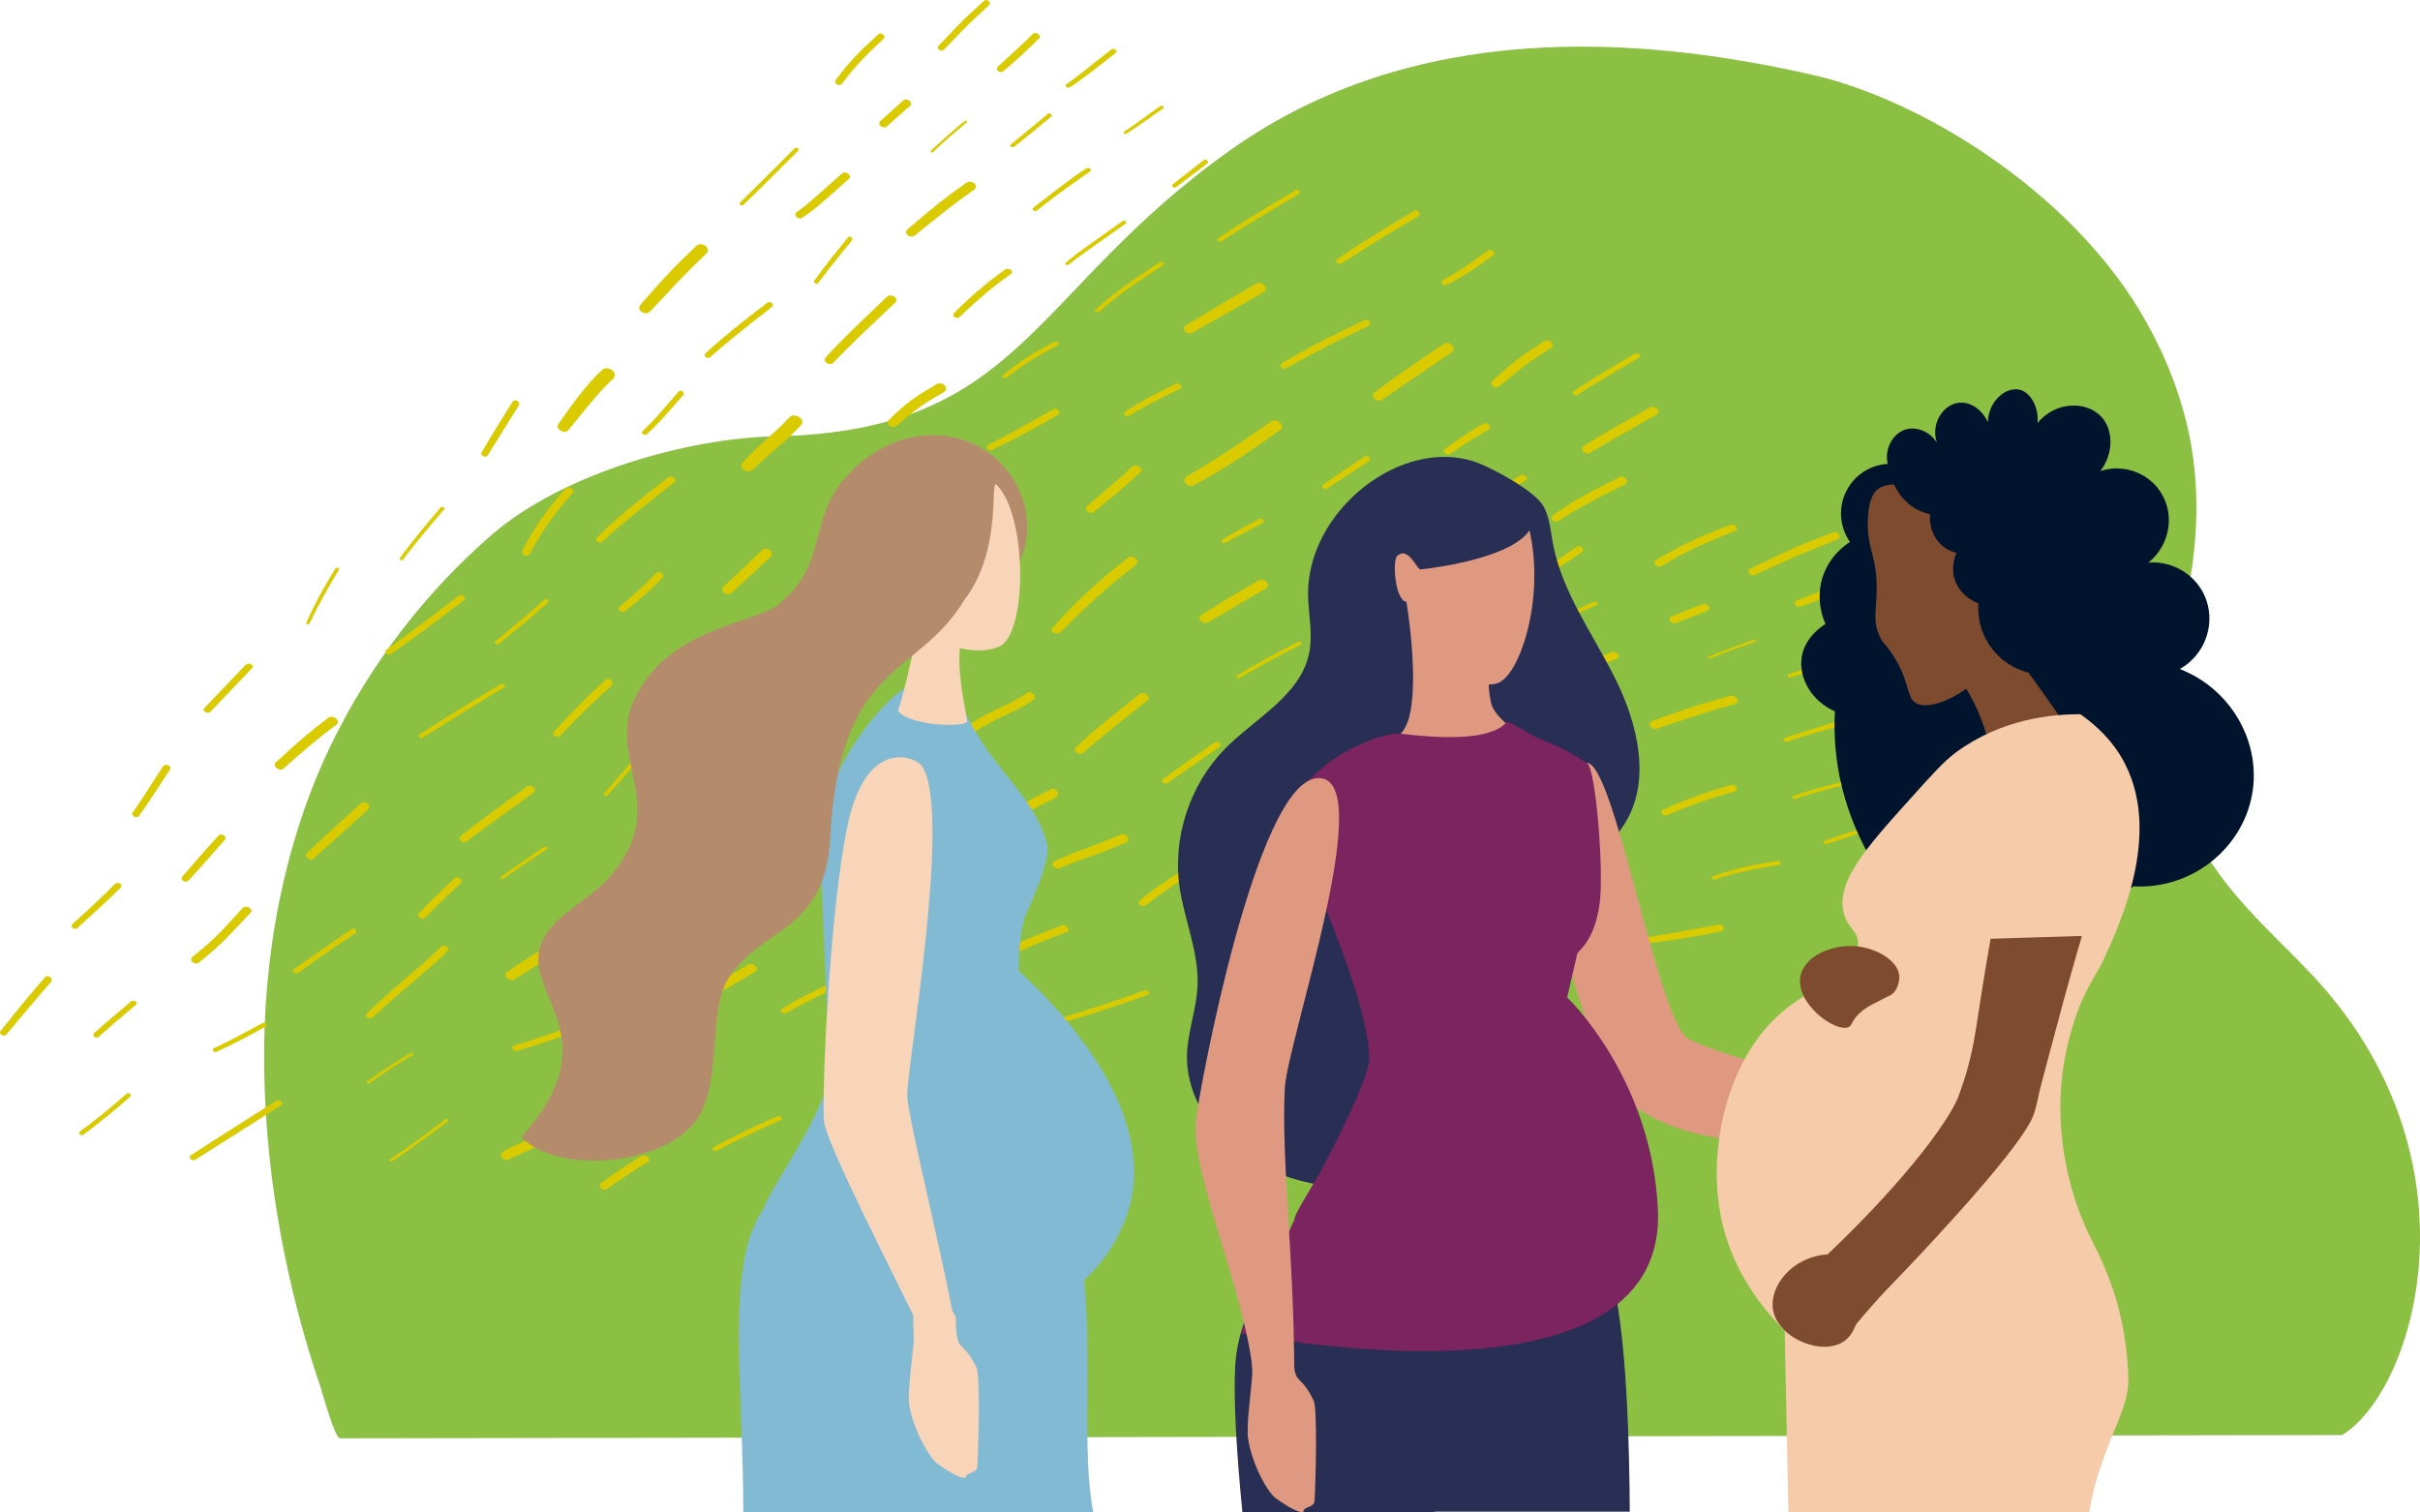
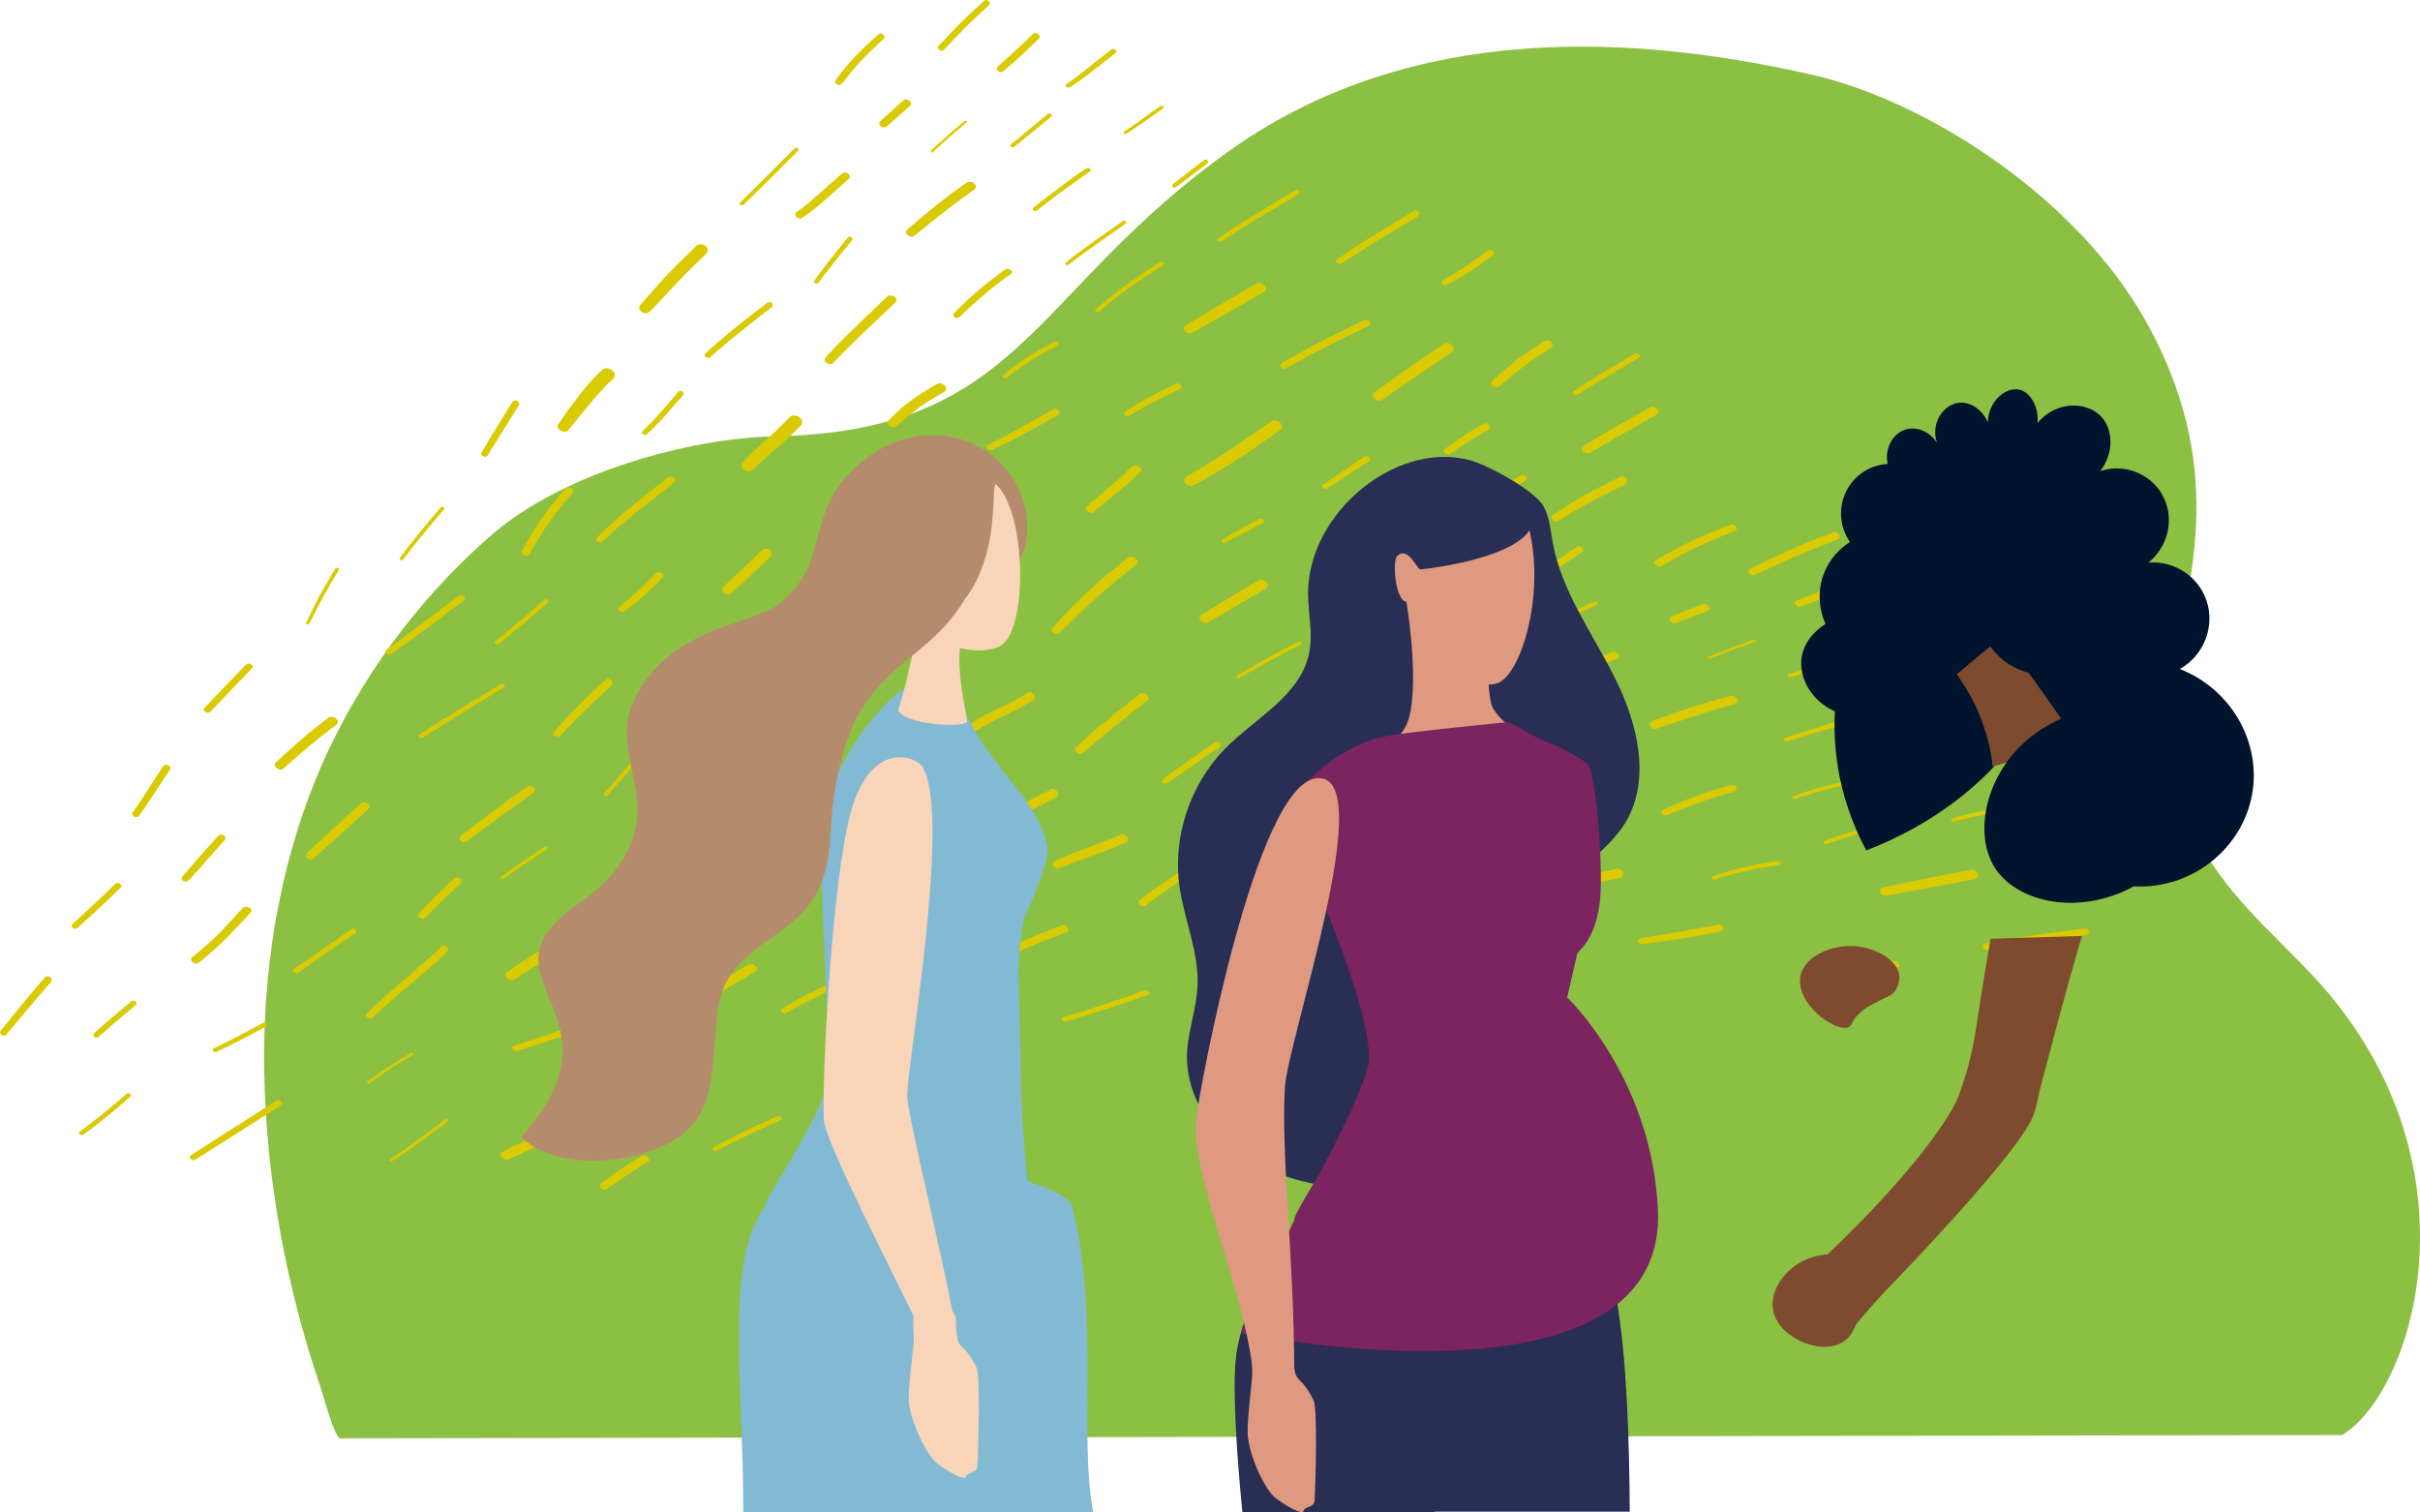
<svg xmlns="http://www.w3.org/2000/svg" width="600px" height="375px" viewBox="0 0 600 375" version="1.1">
  <title>10808G_PriorityMOM_50-50_600x375</title>
  <g id="10808G_PriorityMOM_50-50_600x375" stroke="none" stroke-width="1" fill="none" fill-rule="evenodd">
    <g fill-rule="nonzero">
      <path d="M580.687,355.807 C598.783,344.811 616.272,287.233 573.004,241.45 C562.894,230.754 551.37,221.257 543.99,206.563 C535.599,189.669 538.025,167.977 541.968,149.284 C545.001,134.789 545.708,120.095 542.271,105.5 C539.744,94.904 535.498,85.308 530.443,76.911 C512.347,47.022 476.459,24.83 449.669,18.632 C405.592,8.536 350.496,5.137 305.307,37.025 C255.063,72.612 253.749,106.9 191.981,108.199 C171.155,108.599 139.816,117.096 121.923,132.59 C106.455,145.985 91.999,163.878 81.687,185.47 C70.567,208.862 65.007,236.851 65.512,265.341 C65.512,266.84 65.411,255.844 65.512,265.341 C65.917,292.531 71.173,319.621 79.463,343.912 C80.07,345.711 83.001,356.607 84.316,356.607 L580.687,355.807 Z" id="Path" fill="#8BC043" />
      <path d="M244.752,0.039 C244.448,-0.061 244.145,0.039 243.943,0.239 C238.888,4.937 240.202,3.438 232.722,11.335 C232.216,11.835 232.722,12.335 233.227,12.535 C233.53,12.635 233.834,12.535 234.036,12.335 C239.697,6.537 237.776,8.136 245.257,1.239 C245.662,0.739 245.257,0.239 244.752,0.039 M31.949,271.039 C31.747,271.039 31.545,271.039 31.444,271.139 C26.187,275.737 22.446,278.636 19.818,280.535 C19.413,280.835 19.717,281.335 20.121,281.435 C20.323,281.435 20.525,281.435 20.627,281.335 C24.569,278.536 28.714,275.037 32.252,271.938 C32.657,271.638 32.353,271.139 31.949,271.039 M69.253,272.838 C68.949,272.738 68.747,272.838 68.444,272.938 C55.706,281.035 51.46,283.734 47.315,286.433 C46.81,286.833 47.113,287.433 47.72,287.632 C47.922,287.732 48.225,287.632 48.427,287.532 C55.201,283.234 68.343,274.937 69.556,274.137 C70.264,273.738 69.859,273.038 69.253,272.838 M110.802,277.436 C110.701,277.436 110.6,277.436 110.398,277.536 C106.051,280.835 101.603,284.234 96.649,287.433 C96.447,287.632 96.548,287.932 96.851,287.932 C96.952,287.932 97.054,287.932 97.155,287.932 C101.704,285.033 106.759,281.235 110.903,278.136 C111.308,277.736 111.106,277.436 110.802,277.436 M160.035,286.533 C159.732,286.433 159.327,286.433 159.024,286.633 C157.204,287.732 153.464,290.032 149.016,293.33 C148.308,293.83 148.814,294.73 149.622,294.93 C149.926,295.03 150.229,295.03 150.532,294.73 C155.284,291.431 158.923,289.032 160.642,288.132 C161.349,287.732 160.844,286.733 160.035,286.533 M33.263,248.147 C33.061,248.047 32.758,248.147 32.556,248.247 C26.692,253.245 26.793,253.045 23.356,256.144 C22.851,256.544 23.255,257.144 23.76,257.244 C23.963,257.344 24.266,257.244 24.367,257.144 C28.613,253.445 27.501,254.345 33.567,249.247 C34.173,248.847 33.769,248.247 33.263,248.147 M12.034,242.049 C11.73,241.949 11.326,242.049 11.124,242.349 C7.484,246.448 2.935,252.146 0.104,255.644 C-0.199,256.044 0.206,256.544 0.711,256.744 C1.014,256.844 1.318,256.744 1.52,256.544 C1.621,256.444 9.304,247.247 12.741,243.349 C13.044,242.749 12.539,242.249 12.034,242.049 M65.613,253.545 C65.411,253.545 65.31,253.545 65.108,253.645 C59.952,256.444 58.537,257.244 52.977,259.943 C52.471,260.143 52.774,260.642 53.179,260.842 C53.28,260.842 53.482,260.842 53.583,260.842 C59.345,258.143 61.266,257.044 66.018,254.445 C66.22,254.245 66.018,253.745 65.613,253.545 M149.622,275.137 C149.319,275.037 149.016,275.037 148.611,275.137 C136.783,279.835 132.841,281.435 124.854,285.433 C123.641,286.033 124.248,287.233 125.259,287.532 C125.562,287.632 125.865,287.632 126.169,287.433 C134.357,283.634 135.874,282.934 150.027,277.336 C151.442,276.836 150.734,275.437 149.622,275.137 M102.209,261.042 C102.108,261.042 102.007,261.042 101.906,261.042 C98.873,262.842 95.537,264.841 90.988,268.14 C90.786,268.34 90.887,268.54 91.19,268.639 C91.291,268.639 91.392,268.639 91.493,268.639 C95.537,265.641 99.278,263.341 102.412,261.542 C102.614,261.442 102.412,261.142 102.209,261.042 M193.295,276.736 C193.194,276.736 192.992,276.736 192.789,276.736 C187.431,279.036 180.557,282.434 176.918,284.434 C176.513,284.634 176.716,285.233 177.221,285.333 C177.423,285.333 177.625,285.333 177.828,285.233 C181.366,283.334 187.229,280.535 193.497,277.736 C194.104,277.536 193.8,276.936 193.295,276.736 M223.017,283.634 C222.814,283.634 222.612,283.634 222.511,283.634 C215.232,286.833 213.716,287.333 209.773,289.632 C209.268,289.932 209.571,290.531 210.077,290.631 C210.279,290.731 210.481,290.631 210.784,290.531 C214.828,288.332 215.738,288.032 223.32,284.833 C223.926,284.534 223.522,283.834 223.017,283.634 M144.871,253.545 C144.669,253.445 144.467,253.445 144.264,253.545 C138.603,255.544 134.66,257.044 127.483,259.243 C126.674,259.443 126.977,260.343 127.685,260.542 C127.887,260.542 128.089,260.642 128.292,260.542 C136.177,258.143 140.625,256.544 145.073,254.945 C145.882,254.645 145.478,253.745 144.871,253.545 M29.422,218.958 C29.118,218.858 28.815,218.958 28.512,219.158 C25.378,222.357 22.547,224.956 17.998,229.054 C17.493,229.554 17.897,230.154 18.402,230.254 C18.706,230.354 18.908,230.254 19.11,230.154 C25.985,223.956 28.107,221.857 29.927,220.058 C30.332,219.658 29.927,219.058 29.422,218.958 M175.502,258.343 C175.199,258.243 174.896,258.243 174.491,258.443 C166.606,263.042 166.909,262.942 161.046,266.34 C160.439,266.74 160.743,267.54 161.45,267.74 C161.754,267.84 162.057,267.84 162.36,267.64 C167.011,265.141 171.459,262.442 175.907,259.843 C176.614,259.443 176.21,258.643 175.502,258.343 M61.367,224.856 C60.963,224.756 60.458,224.756 60.154,225.156 C54.998,230.754 53.684,232.453 47.72,237.251 C47.012,237.851 47.518,238.651 48.326,238.851 C48.63,238.951 49.034,238.951 49.337,238.651 C55.302,233.852 57.02,231.653 62.176,226.255 C62.682,225.755 62.075,225.056 61.367,224.856 M87.753,230.254 C87.551,230.154 87.349,230.254 87.146,230.354 C82.395,233.652 77.643,236.951 72.892,240.25 C72.387,240.65 72.791,241.15 73.296,241.35 C73.499,241.45 73.701,241.35 73.903,241.25 C78.553,237.851 83.305,234.552 88.157,231.353 C88.663,230.953 88.258,230.454 87.753,230.254 M110.297,234.452 C109.994,234.352 109.589,234.452 109.286,234.752 C106.051,238.251 98.166,244.249 90.887,251.346 C90.482,251.746 90.887,252.346 91.493,252.446 C91.696,252.545 91.999,252.446 92.302,252.346 C100.592,244.648 107.466,239.55 111.004,235.752 C111.409,235.152 110.903,234.652 110.297,234.452 M55.1,206.962 C54.695,206.862 54.291,206.962 54.089,207.262 C51.056,210.561 48.124,213.96 45.192,217.359 C44.788,217.858 45.192,218.458 45.799,218.558 C46.102,218.658 46.507,218.558 46.81,218.258 C49.843,214.959 52.774,211.561 55.807,208.162 C56.11,207.662 55.706,207.062 55.1,206.962 M147.904,228.754 C147.6,228.654 147.196,228.654 146.893,228.854 C138.502,232.753 135.671,234.252 125.764,240.95 C124.854,241.55 125.461,242.649 126.472,242.949 C126.876,243.049 127.281,243.049 127.685,242.749 C137.895,236.252 139.412,235.252 148.409,231.053 C149.723,230.454 148.915,229.054 147.904,228.754 M186.623,239.05 C186.218,238.951 185.814,238.951 185.41,239.25 C174.087,245.848 174.289,245.648 170.549,248.247 C169.74,248.847 170.347,249.747 171.155,250.046 C171.459,250.146 171.863,250.146 172.267,249.846 C176.311,247.247 174.188,248.547 187.229,240.95 C188.139,240.45 187.533,239.35 186.623,239.05 M113.633,217.558 C113.33,217.458 113.026,217.458 112.723,217.758 C111.308,219.058 108.073,222.057 103.827,226.455 C103.321,226.955 103.827,227.555 104.433,227.755 C104.838,227.855 105.242,227.755 105.545,227.455 C108.679,224.156 112.218,220.857 114.138,219.058 C114.846,218.458 114.239,217.758 113.633,217.558 M210.481,241.849 C210.279,241.749 210.077,241.849 209.874,241.849 C199.361,246.948 198.35,247.347 193.901,250.146 C193.396,250.446 193.699,251.146 194.306,251.246 C194.508,251.346 194.811,251.246 195.014,251.146 C199.361,248.647 201.281,247.747 210.784,243.149 C211.593,242.849 211.189,242.049 210.481,241.849 M241.719,249.846 C241.517,249.747 241.315,249.747 241.011,249.846 C234.541,252.645 231.003,254.145 224.735,257.444 C224.129,257.744 224.533,258.543 225.241,258.743 C225.443,258.843 225.645,258.743 225.847,258.643 C232.722,255.244 235.249,254.245 242.022,251.246 C242.932,251.046 242.427,250.046 241.719,249.846 M41.452,189.669 C41.048,189.569 40.643,189.669 40.441,189.969 C35.588,197.466 34.881,198.665 32.859,201.464 C32.556,201.864 32.96,202.364 33.465,202.564 C33.769,202.664 34.173,202.564 34.476,202.264 C36.397,199.665 37.408,197.966 42.16,190.768 C42.463,190.269 42.058,189.769 41.452,189.669 M90.584,198.965 C90.179,198.865 89.775,198.865 89.471,199.165 C87.045,201.364 80.777,207.062 76.026,211.561 C75.521,212.06 76.127,212.86 76.835,213.06 C77.138,213.16 77.542,213.16 77.745,212.86 C84.821,206.563 84.114,207.162 91.19,200.765 C92.1,199.965 91.392,199.165 90.584,198.965 M135.368,209.861 C135.267,209.861 135.065,209.861 134.964,209.961 C131.324,212.36 127.786,214.859 124.248,217.359 C123.945,217.558 124.147,217.858 124.45,217.958 C124.551,217.958 124.753,217.958 124.854,217.858 C128.393,215.359 132.032,212.96 135.671,210.461 C135.874,210.361 135.671,209.961 135.368,209.861 M284.381,245.548 C284.279,245.548 284.077,245.548 283.875,245.548 C275.99,248.347 269.014,250.646 263.555,252.246 C263.05,252.446 263.151,253.045 263.757,253.245 C263.858,253.245 264.061,253.245 264.263,253.245 C270.227,251.646 278.517,248.847 284.583,246.648 C285.189,246.448 284.886,245.748 284.381,245.548 M198.855,220.857 C198.552,220.757 198.147,220.757 197.743,221.057 C195.216,222.557 192.992,224.256 188.038,228.354 C187.33,228.954 187.836,229.754 188.544,229.954 C188.847,230.054 189.251,230.054 189.453,229.754 C194.71,225.755 196.53,224.256 199.259,222.557 C200.27,222.157 199.765,221.157 198.855,220.857 M186.016,210.861 C185.713,210.761 185.309,210.761 184.904,211.061 C181.669,213.16 178.333,215.359 172.975,219.458 C172.267,219.958 172.773,220.757 173.481,220.957 C173.784,221.057 174.087,221.057 174.39,220.857 C180.759,216.459 182.983,214.959 186.522,212.66 C187.431,212.06 186.825,211.061 186.016,210.861 M131.628,194.867 C131.324,194.767 130.92,194.767 130.617,195.067 C121.923,201.364 118.283,204.063 114.239,207.262 C113.532,207.762 114.037,208.562 114.745,208.762 C115.048,208.862 115.352,208.862 115.655,208.662 C118.991,206.163 120.305,205.163 132.234,196.566 C133.043,195.867 132.436,195.067 131.628,194.867 M264.061,229.454 C263.858,229.354 263.555,229.354 263.252,229.454 C253.041,233.253 248.998,235.452 244.448,238.251 C243.741,238.651 244.246,239.45 244.954,239.65 C245.257,239.75 245.56,239.75 245.864,239.55 C249.503,237.451 253.244,235.252 264.364,231.153 C265.375,230.854 264.869,229.754 264.061,229.454 M169.538,202.964 C169.235,202.864 168.83,202.864 168.527,203.164 C163.068,207.062 157.508,211.461 152.756,215.959 C152.049,216.559 152.655,217.259 153.262,217.458 C153.565,217.558 153.868,217.558 154.172,217.259 C159.631,212.56 164.685,208.562 170.144,204.663 C170.852,203.964 170.347,203.164 169.538,202.964 M82.597,177.773 C82.193,177.673 81.788,177.673 81.384,177.973 C77.542,180.872 73.903,183.871 68.343,189.069 C67.736,189.669 68.444,190.568 69.253,190.768 C69.657,190.868 70.061,190.868 70.264,190.568 C74.408,186.87 78.654,183.171 83.305,179.772 C84.316,179.073 83.608,178.073 82.597,177.773 M234.743,218.058 C234.44,217.958 234.036,217.958 233.732,218.158 C225.948,221.357 220.792,223.656 208.257,230.054 C206.943,230.754 207.65,231.953 208.661,232.253 C208.964,232.353 209.268,232.353 209.672,232.153 C219.377,227.655 222.915,225.555 235.249,220.457 C236.664,219.858 235.957,218.358 234.743,218.058 M316.225,239.05 C316.023,238.951 315.821,238.951 315.517,239.05 C311.676,240.15 305.914,241.949 301.061,243.949 C300.151,244.349 300.657,245.148 301.364,245.348 C301.567,245.448 301.769,245.448 301.971,245.348 C306.52,243.549 312.08,241.849 316.427,240.55 C317.337,240.25 317.034,239.25 316.225,239.05 M61.974,164.578 C61.671,164.478 61.266,164.578 60.963,164.778 C57.526,168.377 54.089,171.975 50.651,175.574 C50.247,175.974 50.651,176.574 51.258,176.674 C51.561,176.774 51.966,176.674 52.168,176.474 C55.605,172.875 59.042,169.276 62.479,165.678 C62.985,165.278 62.581,164.778 61.974,164.578 M163.068,181.972 C162.866,181.872 162.663,181.972 162.461,182.172 C162.057,182.671 154.475,191.368 149.825,196.666 C149.622,196.966 149.825,197.266 150.128,197.366 C150.33,197.366 150.532,197.366 150.633,197.166 C151.442,196.266 154.677,192.668 163.371,182.671 C163.674,182.471 163.472,182.072 163.068,181.972 M231.508,199.265 C231.306,199.165 231.104,199.265 230.902,199.365 C226.858,202.164 221.399,205.763 216.142,209.062 C215.738,209.361 216.041,209.761 216.445,209.961 C216.648,209.961 216.85,209.961 216.951,209.861 C222.107,206.762 227.06,203.464 231.812,200.265 C232.317,199.965 232.014,199.465 231.508,199.265 M124.652,169.576 C124.45,169.476 124.248,169.576 124.046,169.676 C113.734,175.974 114.037,175.674 104.029,182.072 C103.625,182.372 103.928,182.771 104.332,182.971 C104.534,182.971 104.737,182.971 104.838,182.871 C114.442,176.774 117.778,174.874 124.854,170.476 C125.461,170.276 125.158,169.776 124.652,169.576 M182.074,183.571 C181.77,183.471 181.366,183.471 181.063,183.771 C177.322,187.17 176.918,187.57 172.672,191.468 C171.964,192.068 172.571,192.768 173.177,192.968 C173.481,193.068 173.885,193.068 174.087,192.768 C176.918,190.269 179.748,187.67 182.579,185.071 C183.388,184.571 182.781,183.771 182.074,183.571 M217.659,192.668 C217.456,192.568 217.153,192.668 216.951,192.768 C209.975,198.166 208.863,199.065 204.82,202.664 C204.415,203.064 204.719,203.564 205.123,203.664 C205.325,203.764 205.527,203.664 205.729,203.564 C209.47,200.365 210.38,199.665 217.962,193.767 C218.568,193.267 218.164,192.768 217.659,192.668 M278.719,206.862 C278.416,206.762 278.113,206.762 277.809,206.962 C268.206,210.961 269.318,210.061 261.533,213.46 C260.421,213.96 261.028,215.059 261.837,215.259 C262.14,215.359 262.342,215.359 262.645,215.259 C271.643,211.661 269.722,212.86 279.023,208.962 C280.337,208.462 279.629,207.162 278.719,206.862 M300.454,212.26 C300.252,212.16 299.949,212.16 299.646,212.36 C291.659,216.459 288.222,218.758 282.662,223.156 C281.954,223.656 282.46,224.456 283.167,224.656 C283.471,224.756 283.774,224.756 284.077,224.456 C287.616,221.757 292.064,218.358 300.758,213.96 C301.769,213.46 301.162,212.46 300.454,212.26 M326.335,217.059 C326.132,216.959 325.829,216.959 325.627,217.059 C318.045,219.458 308.946,222.357 302.173,225.456 C301.364,225.855 301.769,226.655 302.375,226.755 C302.577,226.855 302.78,226.855 302.982,226.755 C309.957,223.956 319.258,220.957 326.638,218.658 C327.649,218.358 327.244,217.259 326.335,217.059 M151.038,168.377 C150.734,168.277 150.33,168.277 150.128,168.577 C150.128,168.577 144.365,173.675 137.289,181.472 C136.885,181.872 137.289,182.471 137.895,182.671 C138.199,182.771 138.603,182.671 138.906,182.372 C145.68,175.374 145.882,175.274 151.644,169.976 C152.251,169.276 151.644,168.577 151.038,168.377 M208.358,182.771 C208.055,182.671 207.65,182.671 207.246,182.971 C198.552,188.669 195.115,190.868 187.33,196.366 C186.522,196.966 187.128,197.866 187.937,198.066 C188.24,198.166 188.645,198.166 188.948,197.866 C198.35,191.368 197.44,191.968 208.863,184.471 C209.773,183.971 209.167,183.071 208.358,182.771 M261.331,195.667 C261.028,195.567 260.725,195.567 260.421,195.767 C254.255,198.865 250.11,200.965 244.752,204.363 C243.943,204.863 244.448,205.763 245.358,206.063 C245.662,206.163 246.066,206.163 246.47,205.963 C252.536,202.364 256.883,200.265 261.736,197.766 C262.949,197.066 262.241,195.966 261.331,195.667 M83.709,140.787 C83.507,140.787 83.305,140.787 83.204,140.887 C79.665,146.585 77.745,150.383 75.925,154.382 C75.824,154.582 76.026,154.782 76.228,154.782 C76.43,154.782 76.633,154.782 76.734,154.582 C78.958,149.984 81.384,145.585 84.012,141.287 C84.215,141.087 84.012,140.887 83.709,140.787 M114.543,147.584 C114.239,147.484 113.936,147.484 113.734,147.684 C104.433,154.782 106.455,153.282 95.84,161.079 C95.234,161.479 95.739,162.179 96.245,162.279 C96.447,162.379 96.75,162.279 96.952,162.179 C105.242,156.281 106.961,154.982 114.947,148.884 C115.655,148.384 115.149,147.684 114.543,147.584 M426.62,229.254 C426.417,229.254 426.316,229.154 426.114,229.254 C419.24,230.554 414.084,231.453 406.805,232.653 C405.794,232.853 406.098,233.852 406.805,234.052 C406.906,234.052 407.109,234.052 407.21,234.052 C414.084,233.253 420.049,232.253 426.62,230.953 C427.833,230.654 427.428,229.454 426.62,229.254 M135.469,148.584 C135.267,148.584 135.065,148.584 134.964,148.684 C131.021,152.183 127.382,155.282 122.832,158.98 C122.428,159.28 122.731,159.68 123.136,159.78 C123.338,159.78 123.439,159.78 123.641,159.68 C127.887,156.281 132.032,152.783 135.874,149.384 C136.177,149.084 135.874,148.684 135.469,148.584 M180.961,160.48 C180.658,160.38 180.355,160.48 180.153,160.58 C176.21,163.678 172.267,166.777 168.426,169.876 C167.819,170.376 168.325,170.976 168.83,171.176 C169.032,171.276 169.336,171.176 169.538,171.076 C173.481,167.977 177.423,164.878 181.366,161.779 C181.972,161.379 181.568,160.68 180.961,160.48 M470.191,238.351 C470.09,238.351 469.888,238.351 469.787,238.351 C462.407,239.25 458.869,239.95 454.724,240.95 C453.814,241.15 454.117,242.049 454.724,242.249 C454.825,242.249 455.027,242.249 455.128,242.249 C458.869,241.55 462.306,240.85 470.292,239.85 C471.202,239.75 471,238.651 470.191,238.351 M364.851,208.062 C364.447,207.962 364.043,207.962 363.739,208.162 C356.764,211.461 354.54,211.661 347.564,214.859 C346.149,215.559 346.857,216.959 347.969,217.259 C348.272,217.359 348.676,217.359 349.081,217.159 C357.168,213.86 358.685,213.76 365.357,210.661 C367.075,209.961 366.064,208.362 364.851,208.062 M203.505,161.779 C203.101,161.679 202.697,161.679 202.292,161.979 C197.743,164.678 195.519,165.978 188.442,173.275 C187.836,173.875 188.442,174.774 189.352,174.974 C189.757,175.074 190.363,175.074 190.768,174.574 C197.035,168.477 198.653,167.077 204.314,163.678 C205.123,163.179 204.516,161.979 203.505,161.779 M337.657,198.665 C337.455,198.665 337.354,198.665 337.152,198.665 C329.873,202.364 328.154,203.264 324.212,204.963 C323.605,205.163 323.908,205.863 324.414,205.963 C324.515,205.963 324.717,205.963 324.818,205.963 C328.862,204.363 330.176,203.564 337.859,199.765 C338.567,199.465 338.162,198.765 337.657,198.665 M401.447,215.459 C401.245,215.359 401.043,215.359 400.74,215.459 C394.067,216.759 391.338,217.458 385.272,220.058 C384.16,220.557 384.666,221.757 385.576,221.957 C385.879,222.057 386.182,222.057 386.485,221.957 C393.562,219.258 395.786,218.858 401.447,217.758 C403.065,217.359 402.559,215.759 401.447,215.459 M255.569,171.675 C255.265,171.576 254.861,171.576 254.558,171.875 C248.492,175.974 245.965,175.274 236.159,182.571 C235.451,183.071 235.957,183.971 236.765,184.171 C237.069,184.271 237.473,184.271 237.675,184.071 C247.886,176.974 250.211,177.573 256.175,173.575 C256.984,172.875 256.378,171.975 255.569,171.675 M301.87,183.971 C301.668,183.871 301.364,183.971 301.162,184.071 C296.815,187.07 292.569,190.069 288.323,193.168 C287.818,193.567 288.222,194.167 288.728,194.267 C288.93,194.367 289.233,194.267 289.435,194.167 C293.782,191.168 298.129,188.169 302.375,185.17 C302.881,184.771 302.476,184.071 301.87,183.971 M233.328,163.978 C233.025,163.878 232.62,163.978 232.216,164.278 C228.172,168.077 226.049,169.876 221.197,174.075 C220.59,174.574 221.096,175.274 221.702,175.374 C222.006,175.474 222.309,175.374 222.511,175.274 C228.476,170.376 230.396,168.677 234.036,165.278 C234.44,164.878 233.935,164.178 233.328,163.978 M322.19,188.369 C321.785,188.269 321.381,188.269 320.977,188.469 C315.72,190.369 309.149,194.567 304.599,197.466 C303.588,198.066 304.397,199.265 305.307,199.565 C305.61,199.665 305.914,199.665 306.217,199.465 C308.845,198.166 317.742,192.868 322.594,191.068 C324.313,190.469 323.504,188.769 322.19,188.369 M163.674,141.887 C163.27,141.787 162.866,141.887 162.562,142.186 C159.53,145.385 157.002,147.584 153.666,150.383 C153.06,150.883 153.565,151.483 154.07,151.683 C154.374,151.783 154.576,151.683 154.879,151.583 C158.923,148.384 161.046,146.585 164.281,143.286 C164.786,142.686 164.281,142.086 163.674,141.887 M109.791,125.693 C109.589,125.593 109.387,125.693 109.185,125.892 C105.95,129.691 102.108,134.289 99.176,138.288 C98.974,138.488 99.176,138.788 99.48,138.888 C99.682,138.988 99.884,138.888 99.985,138.688 C102.715,134.989 105.748,131.39 110.095,126.292 C110.398,126.092 110.095,125.793 109.791,125.693 M283.673,171.875 C283.269,171.775 282.864,171.775 282.561,172.075 C272.957,179.673 270.632,181.572 266.689,185.37 C266.184,185.87 266.79,186.67 267.498,186.87 C267.801,186.97 268.206,186.97 268.509,186.67 C273.968,181.972 278.618,178.273 284.381,173.775 C285.29,173.075 284.583,172.175 283.673,171.875 M441.076,213.46 C440.975,213.46 440.874,213.46 440.773,213.46 C435.718,214.26 430.967,215.059 424.699,217.259 C424.193,217.458 424.396,217.958 424.8,218.058 C424.901,218.058 425.002,218.058 425.204,218.058 C431.27,216.059 435.516,215.359 441.076,214.46 C441.784,214.36 441.582,213.66 441.076,213.46 M517.2,230.254 C517.099,230.254 516.897,230.154 516.694,230.254 C506.383,231.553 504.462,231.653 492.23,233.952 C491.219,234.152 491.421,235.252 492.23,235.452 C492.331,235.452 492.533,235.452 492.735,235.452 C506.383,233.153 504.765,233.353 517.2,231.853 C518.312,231.753 518.11,230.554 517.2,230.254 M190.262,136.089 C189.757,135.989 189.251,135.989 188.847,136.489 C185.511,139.687 182.579,142.486 179.445,145.385 C178.535,146.185 179.344,147.085 180.153,147.285 C180.557,147.385 180.961,147.385 181.265,147.085 C184.601,144.186 188.038,140.887 191.172,137.888 C191.779,137.288 191.071,136.389 190.262,136.089 M368.491,185.17 C368.288,185.17 368.086,185.17 367.884,185.17 C359.493,187.869 354.54,189.369 347.665,192.068 C346.958,192.368 347.261,193.068 347.868,193.267 C348.07,193.267 348.171,193.267 348.373,193.267 C354.843,190.868 357.471,190.069 368.693,186.47 C369.502,186.17 369.198,185.27 368.491,185.17 M141.232,120.894 C140.827,120.794 140.423,120.794 140.221,121.094 C134.762,127.392 132.639,130.591 129.505,136.489 C129.201,137.088 129.707,137.588 130.212,137.788 C130.617,137.888 131.122,137.788 131.324,137.388 C133.346,133.69 135.874,129.091 141.838,122.394 C142.546,121.794 141.939,121.094 141.232,120.894 M489.298,215.659 C489.096,215.559 488.792,215.559 488.59,215.659 C482.019,216.859 473.729,218.558 467.158,219.958 C465.642,220.257 466.046,221.757 467.158,222.057 C467.361,222.157 467.563,222.157 467.765,222.057 C475.549,220.657 479.694,219.858 489.197,218.058 C491.219,217.658 490.511,215.959 489.298,215.659 M219.984,137.988 C219.782,137.888 219.579,137.988 219.377,138.088 C216.344,140.387 213.21,142.686 210.077,144.885 C209.571,145.285 209.975,145.785 210.481,145.885 C210.683,145.985 210.885,145.885 211.087,145.785 C216.547,141.887 217.456,141.187 220.388,138.988 C220.792,138.688 220.489,138.088 219.984,137.988 M240.809,143.486 C240.506,143.386 240.202,143.386 239.899,143.586 C233.328,148.484 224.937,154.882 221.096,158.081 C220.489,158.58 220.995,159.28 221.601,159.48 C221.905,159.58 222.208,159.48 222.41,159.38 C228.375,154.682 236.462,148.584 241.315,144.985 C242.022,144.486 241.517,143.686 240.809,143.486 M429.855,194.667 C429.652,194.567 429.349,194.567 429.147,194.667 C423.182,196.266 417.622,198.366 412.365,200.765 C411.557,201.165 411.961,201.964 412.568,202.164 C412.77,202.264 412.972,202.164 413.174,202.164 C422.374,198.266 427.53,196.966 430.057,196.266 C430.967,195.966 430.663,194.867 429.855,194.667 M404.783,186.07 C404.48,185.97 404.177,185.97 403.874,186.07 C394.573,189.969 388.608,192.268 382.543,195.267 C381.431,195.767 382.037,196.866 382.846,197.066 C383.149,197.166 383.351,197.166 383.655,196.966 C390.428,193.867 399.83,190.069 405.087,187.869 C406.3,187.47 405.693,186.27 404.783,186.07 M166.606,118.195 C166.303,118.095 165.898,118.095 165.595,118.395 C159.833,122.894 152.857,128.292 148.005,133.29 C147.499,133.79 148.005,134.389 148.51,134.489 C148.814,134.589 149.117,134.489 149.319,134.289 C154.374,129.591 161.551,123.993 167.213,119.595 C167.819,119.095 167.314,118.395 166.606,118.195 M473.224,202.564 C473.123,202.564 472.921,202.564 472.82,202.564 C464.53,204.663 460.183,205.663 452.399,208.462 C451.893,208.662 452.095,209.162 452.5,209.262 C452.601,209.262 452.702,209.262 452.904,209.262 C462.003,206.163 463.216,205.963 473.426,203.464 C473.831,203.364 473.729,202.764 473.224,202.564 M322.291,159.08 C322.19,159.08 321.987,159.08 321.785,159.18 C316.933,161.679 311.272,164.678 306.722,167.477 C306.419,167.677 306.621,168.077 306.924,168.177 C307.026,168.177 307.228,168.177 307.329,168.077 C311.575,165.578 316.023,163.179 322.392,159.88 C322.897,159.68 322.695,159.18 322.291,159.08 M356.157,166.477 C355.854,166.377 355.45,166.377 355.045,166.577 C344.228,171.076 343.015,171.975 335.332,175.674 C333.917,176.374 334.725,177.673 335.736,177.973 C336.04,178.073 336.444,178.073 336.747,177.873 C342.206,175.474 345.138,173.675 356.562,168.877 C358.179,168.277 357.37,166.777 356.157,166.477 M396.19,176.574 C395.988,176.574 395.786,176.574 395.685,176.674 C391.742,179.073 387.294,181.772 383.453,184.371 C383.048,184.671 383.351,185.071 383.756,185.17 C383.958,185.17 384.059,185.17 384.261,185.071 C386.688,183.471 390.832,180.872 396.494,177.473 C396.898,177.173 396.595,176.674 396.19,176.574 M463.115,192.168 C463.013,192.168 462.912,192.168 462.71,192.168 C450.68,195.467 448.153,196.066 444.614,197.366 C444.21,197.466 444.412,197.966 444.715,198.066 C444.817,198.066 444.918,198.066 445.019,198.066 C448.658,196.866 451.691,196.066 463.216,192.968 C463.721,192.768 463.519,192.268 463.115,192.168 M127.988,99.302 C127.685,99.202 127.281,99.302 127.078,99.602 C124.45,103.801 121.822,107.999 119.395,112.198 C119.092,112.597 119.496,112.997 120.002,113.197 C120.305,113.297 120.71,113.197 120.912,112.897 C123.54,108.699 126.169,104.5 128.696,100.402 C128.898,99.902 128.494,99.502 127.988,99.302 M280.842,138.088 C280.438,137.988 279.932,137.988 279.629,138.288 C272.451,143.986 267.498,148.284 260.927,155.681 C260.421,156.181 260.927,156.981 261.634,157.081 C262.039,157.181 262.443,157.081 262.848,156.781 C270.935,148.884 273.766,146.285 281.55,140.087 C282.561,139.387 281.853,138.388 280.842,138.088 M529.837,205.163 C529.735,205.163 529.533,205.163 529.331,205.163 C511.741,208.962 512.651,208.662 505.675,210.461 C504.967,210.661 505.271,211.561 505.877,211.761 C505.978,211.761 506.079,211.761 506.282,211.761 C528.421,206.762 512.145,210.361 529.837,206.663 C530.847,206.463 530.544,205.463 529.837,205.163 M313.192,143.786 C312.788,143.686 312.282,143.686 311.878,143.986 C304.094,148.484 301.668,150.183 297.826,152.483 C296.916,152.982 297.523,154.182 298.433,154.382 C298.837,154.482 299.241,154.482 299.646,154.182 C303.588,152.083 306.217,150.283 313.9,145.885 C314.81,145.285 314.203,144.086 313.192,143.786 M508.304,197.566 C508.202,197.566 508.101,197.566 508,197.566 C502.339,198.765 491.926,200.765 484.041,202.864 C483.536,202.964 483.738,203.564 484.142,203.664 C484.243,203.664 484.344,203.664 484.445,203.664 C492.432,201.764 497.588,200.765 508.405,198.566 C509.112,198.366 508.809,197.666 508.304,197.566 M225.342,116.796 C224.432,116.596 222.915,118.495 208.156,129.491 C207.65,129.891 208.055,130.491 208.56,130.591 C208.762,130.691 209.066,130.591 209.369,130.491 C214.424,126.792 220.894,121.894 225.746,118.095 C226.049,117.795 226.049,117.396 225.645,117.096 C225.544,116.896 225.443,116.796 225.342,116.796 M429.855,172.575 C429.551,172.475 429.248,172.475 428.844,172.575 C423.182,174.075 418.937,175.374 409.636,178.773 C408.524,179.173 409.029,180.372 409.939,180.672 C410.242,180.772 410.445,180.772 410.748,180.672 C420.049,177.573 423.284,176.474 430.057,174.574 C431.27,174.374 430.967,172.875 429.855,172.575 M250.009,121.094 C249.604,120.994 249.2,120.994 248.795,121.294 C244.448,123.893 240.708,126.492 234.946,131.091 C234.44,131.49 234.44,132.09 234.946,132.59 C235.148,132.79 235.35,132.89 235.552,132.99 C236.967,133.39 238.787,130.191 250.615,123.094 C251.525,122.494 250.918,121.394 250.009,121.094 M354.338,149.784 C354.236,149.784 354.135,149.784 354.034,149.784 C347.362,152.982 343.217,155.182 339.072,157.781 C338.769,157.981 338.971,158.28 339.275,158.38 C339.376,158.38 339.477,158.38 339.679,158.28 C344.531,155.382 349.384,152.882 354.439,150.483 C354.944,150.283 354.641,149.884 354.338,149.784 M400.436,161.679 C400.234,161.579 399.931,161.579 399.628,161.679 C387.597,166.277 387.294,166.377 384.464,167.077 C383.554,167.277 383.857,168.477 384.767,168.777 C384.969,168.777 385.07,168.877 385.272,168.777 C388.709,167.977 390.428,167.277 400.74,163.379 C401.751,163.079 401.245,161.979 400.436,161.679 M459.88,177.873 C458.97,177.573 443.3,182.671 442.491,182.971 C441.986,183.171 442.188,183.771 442.694,183.871 C442.795,183.871 442.997,183.871 443.098,183.871 C448.456,182.072 450.276,181.572 460.082,178.973 C460.486,178.773 460.486,178.073 459.88,177.873 C459.88,177.873 459.88,177.873 459.88,177.873 M168.931,96.903 C168.729,96.803 168.426,96.903 168.325,97.003 C163.371,102.701 162.259,104.101 159.327,106.9 C158.923,107.199 159.327,107.699 159.732,107.799 C159.934,107.899 160.136,107.799 160.338,107.699 C163.27,105 164.18,103.901 169.437,97.903 C169.74,97.503 169.336,97.103 168.931,96.903 M150.937,91.405 C150.431,91.205 149.723,91.305 149.319,91.705 C145.478,95.104 141.232,101.102 138.401,105.2 C137.895,105.9 138.603,106.7 139.513,107 C140.018,107.099 140.524,107.099 140.827,106.7 C142.647,104.7 148.409,97.003 152.049,93.904 C152.958,92.905 152.15,91.705 150.937,91.405 M197.44,103.101 C196.833,102.901 196.227,103.001 195.822,103.401 C190.869,108.599 189.049,109.399 184.196,114.597 C183.287,115.496 184.095,116.496 185.106,116.796 C185.612,116.896 186.218,116.896 186.623,116.496 C192.486,110.898 193.8,110.398 198.552,105.5 C199.462,104.5 198.552,103.401 197.44,103.101 M312.788,128.591 C312.586,128.492 312.384,128.591 312.181,128.691 C307.834,130.991 305.812,132.09 303.083,133.79 C302.679,133.989 302.881,134.589 303.386,134.689 C303.386,134.689 303.487,134.689 303.487,134.689 C303.689,134.689 312.99,129.691 313.192,129.591 C313.597,129.391 313.293,128.791 312.788,128.591 M395.685,149.184 C395.584,149.184 395.382,149.184 395.281,149.184 C394.371,149.584 379.106,156.281 376.275,157.481 C375.769,157.681 376.073,158.181 376.376,158.28 C376.477,158.28 376.578,158.28 376.679,158.28 C380.015,156.881 384.767,154.882 395.685,150.084 C396.291,149.884 396.089,149.284 395.685,149.184 M505.372,178.373 C504.967,178.273 504.563,178.273 504.159,178.473 C491.623,182.871 488.894,183.771 483.131,186.37 C481.615,187.07 482.424,188.569 483.637,188.969 C483.94,189.069 484.344,189.069 484.749,188.869 C494.15,185.17 500.519,183.071 505.877,181.172 C507.495,180.572 506.787,178.773 505.372,178.373 M435.213,158.58 C434.707,158.48 424.092,162.579 423.688,162.779 C423.385,162.879 423.486,163.279 423.789,163.279 C423.89,163.279 423.991,163.279 423.991,163.279 C432.989,159.58 436.729,159.08 435.213,158.58 C435.213,158.58 435.213,158.58 435.213,158.58 M281.853,115.496 C281.449,115.396 280.842,115.396 280.438,115.896 C277.607,118.695 278.315,117.895 269.621,125.393 C268.812,126.092 269.419,126.892 270.227,127.092 C270.632,127.192 270.935,127.192 271.238,126.892 C274.676,124.093 278.315,121.294 282.662,117.096 C283.37,116.596 282.763,115.696 281.853,115.496 M456.139,162.979 C456.038,162.979 455.937,162.979 455.735,162.979 C445.524,166.477 449.467,165.178 443.502,167.177 C443.098,167.377 443.199,167.877 443.603,167.977 C443.705,167.977 443.806,167.977 443.907,167.977 C452.196,165.178 447.849,166.677 456.139,163.878 C456.746,163.678 456.543,163.079 456.139,162.979 M550.763,187.869 C550.258,187.77 532.566,193.967 532.162,194.167 C531.656,194.367 531.858,194.867 532.263,194.967 C532.364,194.967 532.465,194.967 532.667,194.967 C549.752,188.869 552.583,188.469 550.763,187.869 C550.763,187.869 550.763,187.869 550.763,187.869 M534.184,181.972 C533.274,181.672 530.14,183.171 512.145,188.469 C511.437,188.669 511.64,189.569 512.347,189.769 C512.549,189.769 512.752,189.869 512.954,189.769 C519.424,187.969 527.916,185.27 534.285,183.271 C534.689,183.171 534.891,182.671 534.588,182.372 C534.487,182.172 534.386,182.072 534.184,181.972 M480.503,167.177 C480.402,167.177 480.301,167.177 480.098,167.177 C474.943,168.577 474.538,168.777 468.776,170.376 C468.371,170.476 468.473,170.976 468.877,171.076 C468.978,171.076 469.079,171.076 469.18,171.076 C473.831,169.976 475.448,169.476 480.604,168.077 C481.109,167.877 480.907,167.277 480.503,167.177 M422.879,149.784 C422.677,149.684 422.374,149.684 422.172,149.784 C419.543,150.783 417.016,151.783 414.488,152.783 C413.477,153.182 413.983,154.182 414.792,154.482 C414.994,154.582 415.297,154.582 415.499,154.482 C418.128,153.482 420.655,152.483 423.284,151.483 C424.193,151.083 423.688,149.984 422.879,149.784 M353.731,129.791 C353.327,129.691 352.922,129.691 352.417,129.991 C339.578,136.788 340.488,136.489 334.725,140.087 C333.917,140.587 334.422,141.587 335.332,141.887 C335.635,141.987 336.04,141.987 336.444,141.687 C336.444,141.687 344.734,137.088 354.439,131.89 C355.348,131.29 354.742,130.091 353.731,129.791 M233.429,95.104 C233.126,95.004 232.722,95.004 232.317,95.204 C226.858,98.403 224.634,99.902 220.388,104.101 C219.68,104.8 220.287,105.6 221.096,105.8 C221.5,105.9 221.905,105.9 222.309,105.6 C227.566,101.002 229.385,99.902 234.036,97.203 C235.148,96.603 234.44,95.404 233.429,95.104 M261.837,101.402 C261.533,101.302 261.331,101.302 261.028,101.502 C255.367,104.8 251.121,107.099 245.055,110.298 C244.347,110.698 244.752,111.398 245.358,111.598 C245.56,111.698 245.763,111.698 246.066,111.498 C251.929,108.699 256.782,106.1 262.241,102.901 C263.05,102.501 262.544,101.602 261.837,101.402 M391.742,135.489 C391.439,135.389 391.136,135.389 390.934,135.589 C383.048,140.887 381.835,141.787 378.701,143.786 C378.095,144.186 378.499,144.885 379.106,145.085 C379.308,145.185 379.611,145.085 379.914,144.985 C382.846,143.186 384.666,141.987 392.248,136.888 C392.854,136.389 392.45,135.689 391.742,135.489 M190.97,74.911 C190.666,74.811 190.363,74.911 190.161,75.111 C183.691,80.109 179.951,83.008 174.896,87.607 C174.491,88.007 174.795,88.506 175.3,88.706 C175.502,88.806 175.806,88.706 176.008,88.606 C180.86,84.408 182.781,82.808 191.374,76.111 C191.88,75.711 191.475,75.011 190.97,74.911 M492.432,156.381 C492.331,156.381 492.129,156.381 492.027,156.381 C488.691,157.481 485.355,158.48 482.019,159.58 C481.514,159.78 481.716,160.28 482.12,160.48 C482.221,160.48 482.424,160.48 482.525,160.48 C485.456,159.58 486.467,159.28 492.634,157.381 C493.139,157.181 492.937,156.581 492.432,156.381 M510.629,161.279 C510.427,161.179 510.224,161.179 509.921,161.279 C504.664,162.779 500.722,163.878 496.071,164.678 C495.06,164.878 495.364,165.878 496.071,166.078 C496.172,166.078 496.374,166.078 496.476,166.078 C501.631,165.478 505.978,164.178 510.831,162.779 C511.741,162.579 511.437,161.479 510.629,161.279 M338.971,113.097 C338.769,112.997 338.466,113.097 338.264,113.197 C333.512,116.496 332.4,117.096 328.053,120.195 C327.548,120.494 327.952,121.094 328.457,121.194 C328.66,121.294 328.862,121.194 329.064,121.094 C334.725,117.396 335.938,116.596 339.477,114.297 C339.881,113.897 339.477,113.297 338.971,113.097 M458.768,143.786 C458.565,143.686 458.262,143.686 458.06,143.786 C453.814,145.585 450.983,146.785 445.524,148.884 C444.614,149.284 445.019,150.183 445.828,150.383 C446.03,150.483 446.232,150.483 446.535,150.383 C452.095,148.384 455.937,146.785 459.172,145.385 C460.082,144.985 459.576,143.986 458.768,143.786 M316.528,104.301 C316.023,104.201 315.517,104.201 315.113,104.5 C308.239,109.399 301.971,113.597 294.086,118.195 C293.176,118.795 293.681,120.095 294.793,120.395 C295.198,120.494 295.703,120.494 296.209,120.195 C304.397,115.796 310.564,111.498 317.438,106.6 C318.449,105.9 317.64,104.6 316.528,104.301 M539.744,165.378 C539.542,165.278 539.339,165.278 539.036,165.378 C533.072,166.977 527.208,168.577 521.345,170.376 C520.94,170.476 520.738,170.976 521.041,171.276 C521.142,171.476 521.244,171.576 521.446,171.675 C522.356,171.875 525.186,170.776 539.946,166.777 C540.755,166.577 540.553,165.578 539.744,165.378 M481.817,148.984 C481.615,148.884 481.413,148.884 481.109,148.984 C470.697,152.283 467.057,153.582 460.587,155.382 C459.88,155.581 460.082,156.381 460.789,156.581 C460.992,156.581 461.194,156.581 461.396,156.581 C467.563,155.082 473.022,153.282 482.019,150.383 C482.929,150.183 482.626,149.184 481.817,148.984 M292.165,95.104 C291.963,95.004 291.76,95.104 291.457,95.204 C285.189,98.203 282.359,99.902 279.023,102.001 C278.416,102.401 278.719,103.101 279.326,103.201 C279.528,103.301 279.73,103.201 279.932,103.101 C282.965,101.302 285.796,99.602 292.569,96.403 C293.277,96.204 292.872,95.304 292.165,95.104 M377.791,117.795 C377.589,117.696 377.286,117.696 376.983,117.895 C373.141,120.195 373.141,120.195 366.57,124.293 C365.963,124.593 366.368,125.293 366.974,125.493 C367.176,125.593 367.48,125.493 367.783,125.393 C371.321,123.293 374.758,121.194 378.297,119.095 C378.903,118.695 378.398,117.995 377.791,117.795 M174.188,60.617 C173.683,60.517 173.076,60.517 172.672,60.917 C164.888,68.414 164.079,69.613 158.822,75.511 C158.013,76.411 158.721,77.311 159.631,77.61 C160.136,77.71 160.642,77.71 161.046,77.311 C164.989,73.412 166.808,70.813 175.098,62.916 C176.008,61.916 175.199,60.817 174.188,60.617 M262.039,84.708 C261.837,84.708 261.736,84.708 261.533,84.708 C257.287,86.907 253.345,89.106 248.694,93.005 C248.391,93.305 248.694,93.704 248.998,93.804 C249.2,93.804 249.402,93.804 249.503,93.704 C254.153,90.006 257.591,88.107 262.241,85.607 C262.746,85.408 262.443,84.908 262.039,84.708 M221.197,73.312 C220.792,73.212 220.287,73.212 219.984,73.512 C213.21,80.01 208.863,84.008 204.719,88.606 C204.112,89.306 204.719,90.006 205.426,90.206 C205.831,90.306 206.235,90.306 206.538,90.006 C211.29,85.008 218.164,78.61 222.006,75.011 C222.612,74.312 222.006,73.512 221.197,73.312 M429.754,130.091 C429.551,129.991 429.248,129.991 429.046,130.091 C421.767,132.89 416.915,135.089 410.546,138.888 C409.838,139.288 410.242,140.187 411.051,140.387 C411.354,140.487 411.658,140.487 412.062,140.287 C417.42,137.088 421.464,135.089 430.057,131.69 C431.068,131.39 430.562,130.391 429.754,130.091 M402.357,118.195 C402.054,118.095 401.751,118.095 401.548,118.295 C391.54,123.293 389.619,124.493 384.969,127.792 C384.261,128.292 384.767,129.091 385.474,129.291 C385.778,129.391 386.081,129.391 386.384,129.191 C392.248,125.393 396.089,123.493 402.762,120.195 C403.874,119.595 403.267,118.495 402.357,118.195 M455.229,131.99 C455.027,131.89 454.724,131.89 454.522,131.99 C445.423,135.589 447.95,134.289 434.101,140.887 C433.09,141.387 433.595,142.386 434.404,142.586 C434.606,142.686 434.909,142.686 435.213,142.486 C445.726,137.788 442.39,138.988 455.735,133.69 C456.543,133.29 456.038,132.19 455.229,131.99 M368.592,105 C368.288,104.9 367.985,104.9 367.682,105.1 C365.458,106.4 361.818,108.599 358.28,111.298 C357.674,111.798 358.078,112.497 358.786,112.597 C359.089,112.697 359.392,112.697 359.594,112.497 C362.627,110.398 365.862,108.399 369.097,106.5 C369.805,106 369.401,105.2 368.592,105 M210.784,58.717 C210.582,58.617 210.279,58.717 210.178,58.917 C207.448,62.316 204.415,66.015 201.888,69.613 C201.686,69.913 201.989,70.213 202.292,70.313 C202.494,70.413 202.798,70.313 202.899,70.113 C204.516,67.914 207.347,64.315 211.29,59.517 C211.492,59.117 211.189,58.817 210.784,58.717 M250.11,66.714 C249.806,66.614 249.402,66.614 249.099,66.914 C244.448,70.213 240.304,73.812 236.563,77.61 C236.058,78.11 236.563,78.71 237.069,78.81 C237.372,78.91 237.675,78.81 237.877,78.61 C244.55,72.212 248.593,69.413 250.514,68.014 C251.323,67.614 250.817,66.814 250.11,66.714 M410.141,100.902 C409.737,100.802 409.333,100.802 408.928,101.102 C403.469,104.201 397.909,107.199 392.652,110.598 C391.843,111.098 392.349,112.098 393.259,112.397 C393.562,112.497 393.966,112.497 394.371,112.198 C399.729,108.999 405.289,105.9 410.748,102.801 C411.658,102.301 411.051,101.202 410.141,100.902 M359.19,85.108 C358.786,85.008 358.28,85.008 357.876,85.308 C349.283,91.105 344.734,94.304 340.791,97.303 C339.881,98.003 340.589,99.002 341.499,99.302 C341.903,99.402 342.307,99.402 342.712,99.102 C344.228,98.003 354.843,90.806 359.999,87.307 C360.909,86.607 360.201,85.408 359.19,85.108 M338.971,79.31 C338.769,79.21 338.466,79.21 338.264,79.41 C329.468,83.608 327.851,84.308 317.843,90.006 C317.135,90.406 317.539,91.205 318.146,91.405 C318.348,91.505 318.651,91.505 318.854,91.305 C330.075,85.208 328.761,85.907 339.275,80.809 C340.184,80.409 339.679,79.51 338.971,79.31 M288.121,64.915 C287.919,64.915 287.717,64.915 287.514,65.015 C280.943,69.413 277.405,71.613 271.643,76.711 C271.339,77.011 271.643,77.311 271.946,77.41 C272.148,77.41 272.249,77.41 272.451,77.311 C279.225,71.613 280.337,71.113 288.424,65.715 C288.728,65.415 288.525,65.015 288.121,64.915 M209.773,42.823 C209.47,42.723 209.066,42.723 208.762,43.023 C199.866,50.92 199.664,51.12 197.44,52.62 C196.833,53.02 197.339,53.919 198.046,54.119 C198.35,54.219 198.552,54.219 198.855,54.019 C201.585,52.22 202.899,51.12 210.481,44.323 C211.087,43.823 210.481,43.023 209.773,42.823 M312.586,70.213 C312.181,70.113 311.777,70.113 311.474,70.313 C306.116,73.412 299.342,77.41 294.086,80.609 C292.974,81.309 293.681,82.409 294.591,82.609 C294.894,82.709 295.299,82.709 295.602,82.509 C301.971,78.91 305.408,77.011 313.192,72.512 C314.507,71.713 313.698,70.513 312.586,70.213 M197.541,36.626 C197.339,36.626 197.136,36.626 197.035,36.726 C196.429,37.425 185.511,48.221 183.489,50.221 C183.186,50.52 183.489,50.82 183.792,50.92 C183.994,50.92 184.095,50.92 184.298,50.82 C186.724,48.521 190.06,45.222 197.945,37.325 C198.147,37.125 197.945,36.726 197.541,36.626 M240.91,45.122 C240.506,45.023 240,45.023 239.596,45.322 C235.148,48.421 231.913,50.92 224.937,56.918 C224.23,57.518 224.836,58.418 225.645,58.617 C226.049,58.717 226.454,58.717 226.757,58.418 C233.834,52.72 236.26,50.72 241.517,47.022 C242.427,46.422 241.82,45.322 240.91,45.122 M383.958,84.408 C383.554,84.308 383.25,84.308 382.846,84.608 C377.589,88.007 376.275,88.806 370.108,94.304 C369.299,95.004 369.906,95.804 370.715,96.004 C371.018,96.104 371.422,96.104 371.726,95.804 C378.802,89.906 379.106,89.806 384.666,86.207 C385.373,85.707 384.767,84.608 383.958,84.408 M278.82,54.719 C278.618,54.719 278.517,54.719 278.315,54.819 C268.913,61.516 266.891,62.816 264.263,65.115 C263.96,65.315 264.263,65.715 264.566,65.715 C264.667,65.715 264.869,65.715 264.971,65.615 C267.7,63.416 270.126,61.816 279.124,55.419 C279.427,55.219 279.124,54.819 278.82,54.719 M405.997,87.607 C405.794,87.507 405.491,87.607 405.289,87.707 C396.393,93.005 394.472,94.104 390.125,97.003 C389.619,97.303 390.024,97.903 390.428,98.003 C390.63,98.103 390.832,98.003 391.035,97.903 C396.393,94.504 399.122,93.005 406.3,88.706 C406.906,88.406 406.603,87.807 405.997,87.607 M269.924,41.624 C269.823,41.624 269.823,41.624 269.722,41.624 C268.812,41.624 256.782,51.02 256.175,51.52 C255.872,51.82 256.074,52.22 256.479,52.32 C256.681,52.42 256.883,52.32 257.085,52.22 C261.23,48.921 262.544,47.921 270.227,42.523 C270.632,42.324 270.43,41.824 269.924,41.624 M239.697,29.928 C239.596,29.928 239.596,29.928 239.394,29.928 C238.888,29.928 231.104,37.025 230.801,37.325 C230.599,37.525 230.801,37.725 231.003,37.825 C231.104,37.825 231.205,37.825 231.306,37.725 C237.473,31.827 240.506,30.128 239.697,29.928 M224.937,24.73 C224.634,24.63 224.23,24.63 223.926,24.93 C222.006,26.629 220.186,28.329 218.265,30.028 C217.659,30.628 218.164,31.328 218.872,31.528 C219.175,31.627 219.579,31.627 219.883,31.328 C221.803,29.628 223.724,27.929 225.645,26.229 C226.252,25.73 225.645,24.93 224.937,24.73 M369.704,62.016 C369.401,61.916 369.097,62.016 368.794,62.216 C364.649,65.215 361.616,67.414 357.775,69.413 C357.067,69.813 357.471,70.513 358.078,70.713 C358.28,70.813 358.482,70.713 358.685,70.613 C363.032,68.514 366.469,66.015 370.209,63.316 C370.816,62.916 370.31,62.216 369.704,62.016 M321.785,47.022 C321.583,47.022 321.482,47.022 321.28,47.122 C316.731,49.821 308.239,54.819 301.971,59.117 C301.668,59.317 301.971,59.817 302.274,59.917 C302.375,59.917 302.577,59.917 302.679,59.917 C309.149,55.719 313.293,53.319 321.987,48.121 C322.493,47.722 322.19,47.122 321.785,47.022 M299.039,39.625 C298.837,39.525 298.635,39.625 298.433,39.724 C295.905,41.724 293.277,43.723 290.749,45.722 C290.446,46.022 290.648,46.422 291.053,46.522 C291.255,46.522 291.457,46.522 291.558,46.422 C293.782,44.723 294.591,44.123 299.342,40.524 C299.747,40.124 299.444,39.724 299.039,39.625 M260.32,28.129 C260.118,28.129 260.017,28.129 259.815,28.229 C252.132,34.626 255.063,32.127 250.615,35.826 C250.312,36.026 250.615,36.426 250.918,36.526 C251.02,36.526 251.222,36.526 251.424,36.426 C257.692,31.328 254.356,34.127 260.623,28.928 C260.927,28.629 260.623,28.229 260.32,28.129 M351.204,52.22 C351.001,52.12 350.698,52.22 350.496,52.32 C336.242,61.017 336.949,60.517 331.49,64.315 C330.985,64.615 331.49,65.315 331.996,65.415 C332.198,65.515 332.4,65.415 332.602,65.315 C350.395,54.019 337.354,62.316 351.608,53.619 C352.316,53.12 351.81,52.32 351.204,52.22 M218.568,8.336 C218.265,8.236 217.962,8.336 217.76,8.536 C213.312,12.535 210.481,15.334 207.145,19.932 C206.842,20.332 207.246,20.831 207.751,21.031 C208.055,21.131 208.459,21.031 208.762,20.732 C211.694,16.933 213.918,14.334 219.175,9.536 C219.579,9.136 219.074,8.536 218.568,8.336 M288.121,26.229 C287.919,26.229 287.818,26.229 287.616,26.329 C283.572,29.128 283.37,29.528 278.719,32.627 C278.416,32.827 278.618,33.127 278.921,33.227 C279.023,33.227 279.225,33.227 279.326,33.127 C283.066,30.728 284.279,29.728 288.323,26.929 C288.728,26.729 288.424,26.329 288.121,26.229 M256.984,8.236 C256.681,8.136 256.276,8.136 256.074,8.436 C253.244,11.235 251.222,13.034 247.38,16.533 C246.875,17.033 247.279,17.633 247.886,17.833 C248.189,17.933 248.492,17.833 248.795,17.633 C252.738,14.334 255.367,11.735 257.49,9.636 C258.197,9.136 257.591,8.436 256.984,8.236 M276.192,12.135 C275.99,12.035 275.788,12.135 275.585,12.235 C269.924,16.633 268.003,18.332 264.364,20.931 C264.061,21.131 264.263,21.631 264.667,21.731 C264.869,21.731 265.072,21.731 265.274,21.631 C268.812,19.332 271.744,16.933 276.596,13.134 C277.001,12.735 276.697,12.235 276.192,12.135" id="Shape" fill="#DACA00" />
      <g id="Group" transform="translate(129.302, 107.897)">
        <path d="M226.45,267.003 C229.685,227.618 233.021,184.034 233.021,184.034 L205.827,179.835 C189.955,201.327 177.824,213.823 176.914,231.216 C176.51,239.313 177.319,252.708 178.734,267.103 L226.45,267.103 L226.45,267.003 Z" id="Path" fill="#292E54" />
        <path d="M274.773,267.003 C274.672,248.71 273.964,228.717 271.639,215.022 C268.809,198.329 259.306,174.138 259.306,174.138 L210.073,183.034 C202.794,194.03 209.264,231.516 217.857,266.903 L274.773,266.903 L274.773,267.003 Z" id="Path" fill="#292E54" />
        <path d="M195.313,53.882 C193.19,64.578 181.969,70.076 174.387,77.773 C165.693,86.67 161.346,99.765 163.166,112.161 C164.379,120.258 167.917,128.155 167.614,136.352 C167.412,142.149 165.187,147.747 164.985,153.545 C164.783,162.142 169.231,170.439 175.701,176.037 C194.909,192.531 234.235,190.332 246.164,166.241 C254.352,149.647 247.579,127.455 258.497,112.56 C262.844,106.563 269.617,102.564 273.56,96.266 C280.131,85.67 276.795,71.676 271.235,60.48 C265.675,49.284 257.891,38.888 255.666,26.592 C255.161,23.593 254.858,20.395 253.442,17.696 C251.218,13.797 241.008,8.299 236.661,6.7 C218.262,0.202 194.707,18.695 195.01,39.688 C195.111,44.486 196.223,49.284 195.313,53.882" id="Path" fill="#292E54" />
        <path d="M218.868,38.088 C221.497,52.983 221.8,66.378 219.475,71.676 C216.442,78.573 206.333,78.973 206.232,81.972 C206.029,88.869 225.035,100.665 243.232,94.267 C257.183,89.369 258.497,81.272 253.341,77.573 C251.218,75.974 243.737,72.675 240.907,67.777 C239.289,64.978 239.491,53.482 239.896,44.186 C240.199,37.188 218.363,35.189 218.868,38.088" id="Path" fill="#DE9980" />
-         <path d="M264.158,81.272 C270.831,81.172 281.344,142.649 288.724,149.247 C291.959,152.146 329.263,163.042 335.227,161.942 C337.957,161.442 338.968,173.038 336.542,173.338 C314.402,176.237 290.342,177.436 274.874,165.641 C265.473,158.443 255.363,117.459 256.172,111.161 C256.779,104.863 257.183,81.272 264.158,81.272" id="Path" fill="#DE9980" />
        <path d="M249.904,23.593 C253.847,40.587 247.377,60.18 241.716,61.579 C232.516,63.779 219.576,52.083 220.991,40.587 C216.846,44.586 215.633,31.091 217.15,29.891 C219.98,27.492 222.002,33.39 222.912,33.29 C229.281,32.59 245.759,29.891 249.904,23.593" id="Path" fill="#DE9980" />
-         <path d="M256.981,151.346 C257.082,148.347 258.901,140.95 261.732,128.654 C262.035,127.555 265.877,125.856 267.292,116.259 C268.404,108.362 266.382,82.572 264.158,81.272 C261.732,79.773 259.306,78.273 256.88,77.174 C255.768,76.674 254.757,76.274 253.746,75.874 C249.399,74.175 244.849,70.576 244.243,71.176 C238.784,77.374 218.565,73.875 217.15,73.975 C215.33,74.075 212.803,74.675 210.073,75.774 C208.86,76.274 207.647,76.774 206.434,77.374 C199.863,80.672 193.089,86.07 191.775,91.668 C189.753,100.765 213.308,141.75 209.871,159.443 C208.152,168.24 190.663,193.43 191.674,194.53 C202.491,206.126 254.959,205.926 268.303,198.229 C271.437,196.129 256.576,159.143 256.981,151.346" id="Path" fill="#7B245F" />
-         <path d="M333.711,162.442 C337.451,161.242 342.304,157.144 345.741,156.944 C349.178,156.744 359.086,158.743 361.512,160.942 C363.23,162.442 363.129,173.938 360.602,175.037 C355.244,177.336 344.124,175.737 336.339,173.238 C333.206,172.238 331.083,163.242 333.711,162.442" id="Path" fill="#DE9980" />
+         <path d="M256.981,151.346 C257.082,148.347 258.901,140.95 261.732,128.654 C262.035,127.555 265.877,125.856 267.292,116.259 C268.404,108.362 266.382,82.572 264.158,81.272 C261.732,79.773 259.306,78.273 256.88,77.174 C255.768,76.674 254.757,76.274 253.746,75.874 C249.399,74.175 244.849,70.576 244.243,71.176 C215.33,74.075 212.803,74.675 210.073,75.774 C208.86,76.274 207.647,76.774 206.434,77.374 C199.863,80.672 193.089,86.07 191.775,91.668 C189.753,100.765 213.308,141.75 209.871,159.443 C208.152,168.24 190.663,193.43 191.674,194.53 C202.491,206.126 254.959,205.926 268.303,198.229 C271.437,196.129 256.576,159.143 256.981,151.346" id="Path" fill="#7B245F" />
        <path d="M259.306,139.45 C259.306,139.45 280.333,159.443 281.749,192.131 C283.973,244.312 178.33,222.62 178.33,222.62 L191.674,194.43 C191.674,194.43 208.961,163.941 210.174,155.045 C211.488,146.048 259.306,139.45 259.306,139.45" id="Path" fill="#7B245F" />
        <path d="M191.371,226.718 C191.472,236.714 192.685,231.616 196.425,239.413 C197.335,241.413 196.931,258.806 196.628,264.204 C196.527,265.904 194.1,265.604 193.898,266.703 C193.595,267.803 189.753,265.604 186.923,263.504 C184.901,262.005 181.059,255.008 180.149,248.81 C179.644,245.511 180.958,236.514 181.16,232.916 C181.261,231.116 180.857,227.718 181.059,226.418 C183.587,210.424 191.371,226.718 191.371,226.718" id="Path" fill="#DE9980" />
        <path d="M197.032,85.071 C182.07,86.77 168.119,161.742 167.209,169.839 C165.895,183.234 179.239,211.624 181.464,233.116 C181.666,234.915 191.573,240.913 191.573,232.216 C191.573,204.126 188.338,179.736 189.248,161.842 C189.955,149.847 213.106,83.171 197.032,85.071" id="Path" fill="#DE9980" />
        <path d="M116.561,4.9 C106.755,-2.697 91.086,-1.997 80.066,10.798 C70.968,21.294 76.023,32.09 63.689,41.987 C57.725,46.785 36.394,47.585 28.003,65.478 C21.937,78.373 33.26,88.969 26.487,102.664 C20.522,114.56 11.019,116.259 6.167,123.556 C-3.033,137.551 23.858,147.447 -2.87326169e-14,173.938 C28.711,172.938 70.361,81.072 85.627,52.883 C136.275,42.486 128.49,14.097 116.561,4.9" id="Path" fill="#B58C6B" />
        <path d="M141.734,267.003 C138.094,247.41 143.351,218.621 136.578,191.331 C134.556,183.434 75.214,170.939 60.151,191.631 C50.345,205.026 54.995,235.015 54.995,267.103 L141.734,267.103 L141.734,267.003 Z" id="Path" fill="#83BAD3" />
-         <path d="M118.078,128.355 C118.078,128.355 162.862,163.142 149.316,195.43 C135.87,227.718 90.277,224.119 90.277,224.119 L97.758,144.349 L118.078,128.355 Z" id="Path" fill="#83BAD3" />
        <path d="M97.455,61.679 C92.299,62.279 76.124,80.572 74.607,96.866 C73.192,113.16 78.044,155.145 74.506,164.641 C70.968,174.038 60.555,188.832 60.151,191.631 C58.938,200.728 123.537,201.128 126.165,196.729 C127.075,195.13 123.941,177.736 123.739,157.944 C123.537,137.251 122.425,128.555 124.649,119.858 C125.053,118.358 131.422,105.763 130.31,101.465 C127.075,89.069 116.763,83.171 110.091,68.877 C108.676,65.778 100.083,61.379 97.455,61.679" id="Path" fill="#83BAD3" />
      </g>
      <g id="Group" transform="translate(129.302, 96.51)">
        <path d="M117.774,23.684 C115.55,21.485 121.616,52.074 97.96,60.671 C96.545,67.768 94.422,76.965 93.31,79.664 C95.938,83.562 110.698,83.962 110.496,82.263 C109.99,78.664 108.069,70.967 108.676,64.169 C111.911,64.969 115.348,65.069 118.28,63.869 C125.559,60.97 125.458,31.182 117.774,23.684" id="Path" fill="#F8D4B8" />
        <path d="M75.113,182.225 C77.034,189.923 91.995,218.912 100.588,236.705 C104.127,244.102 105.138,242.203 108.069,243.303 C112.113,244.802 96.342,184.525 95.635,175.428 C95.23,169.43 106.856,105.554 99.375,93.558 C97.657,90.859 85.424,86.361 80.875,107.953 C76.225,129.545 74.203,178.727 75.113,182.225" id="Path" fill="#F8D4B8" />
        <path d="M109.788,52.274 C97.96,71.766 78.853,67.168 76.528,111.352 C75.315,134.643 59.544,133.244 51.356,145.939 C45.694,154.636 50.547,173.929 41.954,182.925 C32.957,192.322 8.896,194.621 -2.87326169e-14,185.424 C26.891,163.632 38.011,124.947 38.011,124.947 L73.091,64.369 L109.788,52.274 Z" id="Path" fill="#B58C6B" />
        <path d="M107.665,230.008 C107.766,239.904 109.08,234.806 112.821,242.603 C113.731,244.502 113.326,261.696 113.023,267.094 C112.922,268.793 110.496,268.493 110.192,269.593 C109.889,270.693 105.946,268.493 103.116,266.394 C101.094,264.895 97.151,257.997 96.14,251.9 C95.635,248.701 96.949,239.704 97.252,236.205 C97.353,234.406 96.949,231.107 97.151,229.808 C99.679,214.014 107.665,230.008 107.665,230.008" id="Path" fill="#F8D4B8" />
        <path d="M323.298,58.172 C322.591,58.671 318.345,61.27 317.435,66.169 C316.525,71.467 319.76,77.264 325.623,79.863 C325.421,84.162 325.522,89.86 326.837,96.257 C328.454,104.054 331.184,110.152 333.408,114.351 C367.679,101.056 385.471,72.166 380.113,50.574 C375.665,32.581 354.334,18.586 339.473,18.486 C334.722,18.486 330.375,21.185 328.353,25.484 C326.432,29.482 326.837,34.18 329.364,37.879 C328.353,38.479 324.208,41.278 322.49,46.876 C320.872,52.474 322.793,57.072 323.298,58.172" id="Path" fill="#00142E" />
        <path d="M355.851,70.667 C357.67,73.266 359.995,76.865 361.815,81.563 C363.635,86.261 364.444,90.36 364.747,93.558 C367.881,92.659 371.217,91.559 374.654,90.16 C383.045,86.861 389.919,82.862 395.58,79.064 C391.941,78.164 385.875,76.065 379.81,71.467 C374.351,67.368 370.914,62.77 368.993,59.771 C364.545,63.37 360.198,66.968 355.851,70.667" id="Path" fill="#7E4B2F" />
-         <path d="M335.834,25.184 C334.216,26.883 333.913,30.082 333.812,31.881 C333.509,39.179 335.531,40.278 335.935,47.176 C336.339,54.173 334.52,57.172 337.047,61.87 C337.755,63.17 337.957,62.97 339.372,64.969 C344.326,71.966 343.214,76.265 345.64,77.764 C350.695,80.963 367.476,70.567 366.971,60.571 C366.971,60.171 366.87,60.071 366.769,59.171 C364.848,49.375 366.061,45.376 365.05,40.978 C362.725,30.382 349.482,25.584 347.965,24.984 C346.146,24.584 338.867,21.985 335.834,25.184" id="Path" fill="#7E4B2F" />
        <path d="M361.209,53.073 C361.107,54.373 360.905,59.171 364.241,63.869 C367.679,68.668 372.43,69.967 373.643,70.267 C376.373,74.066 379.102,77.864 381.731,81.663 C363.938,89.46 358.984,108.953 365.353,118.749 C370.812,127.146 385.977,130.745 399.725,123.247 C414.485,124.047 427.324,113.351 429.245,99.356 C430.963,86.761 423.482,74.166 411.149,69.367 C417.215,65.969 419.944,58.671 417.72,52.274 C415.698,46.376 409.734,42.477 403.365,42.977 C408.116,39.179 409.734,32.581 407.307,27.183 C404.679,21.285 397.805,18.186 391.436,20.286 C394.772,15.987 394.671,10.189 391.84,6.991 C388.302,2.892 380.416,2.792 375.867,8.39 C376.272,4.092 373.845,0.593 371.318,0.093 C368.184,-0.607 363.736,2.692 363.534,8.19 C362.118,4.891 358.984,2.892 356.053,3.392 C352.413,3.992 349.381,8.49 350.897,13.188 C349.077,10.389 345.842,9.19 343.113,9.989 C339.676,11.089 337.451,15.487 339.069,19.686 C339.271,20.985 340.383,26.083 344.932,29.182 C346.449,30.182 347.965,30.682 349.178,30.982 C349.178,31.581 348.875,35.48 351.807,38.379 C353.222,39.778 354.941,40.378 355.749,40.578 C355.446,41.378 354.435,43.877 355.244,46.876 C356.558,51.374 360.804,52.973 361.209,53.073" id="Path" fill="#00142E" />
-         <path d="M297.115,203.817 C299.541,218.212 307.932,228.208 313.189,233.406 C313.492,248.401 313.795,263.395 314.099,278.39 L388.706,278.39 C389.515,273.492 390.627,269.693 391.537,267.094 C394.468,258.197 397.805,252.899 398.31,247.101 C398.512,244.602 398.31,242.703 398.007,239.204 C397.703,236.505 397.097,231.607 395.378,225.709 C393.66,219.911 391.031,214.414 391.031,214.414 C390.425,213.214 389.414,211.315 388.302,208.916 C386.179,204.217 379.507,188.723 382.135,169.03 C383.146,161.533 385.168,156.035 385.977,153.736 C388.403,147.538 391.233,143.84 392.244,141.441 C396.49,132.244 406.398,110.552 397.703,93.159 C396.187,90.06 393.053,85.161 386.482,80.563 C379.507,80.563 367.072,81.663 355.749,89.96 C352.616,92.259 349.785,95.458 344.124,101.755 C333.307,113.751 325.826,122.148 327.848,129.945 C328.858,133.843 331.386,134.143 331.386,137.442 C331.487,144.24 320.872,147.838 313.593,153.536 C299.541,164.632 294.183,186.624 297.115,203.817" id="Path" fill="#F6CBA9" />
        <path d="M321.782,216.413 C323.602,223.11 325.421,229.808 327.241,236.405 C332.801,229.208 337.755,223.91 341.091,220.511 C341.091,220.511 371.116,189.523 374.755,180.226 C374.957,179.726 375.058,179.427 375.159,179.127 C375.665,177.427 375.867,176.128 375.968,175.928 C376.17,174.528 377.485,169.73 380.012,160.234 C382.843,149.538 385.673,139.541 386.886,135.543 C379.304,135.743 371.823,136.043 364.241,136.243 C362.725,144.639 361.815,151.037 361.107,155.335 C360.501,159.334 359.894,163.732 358.176,169.63 C358.176,169.63 357.266,172.629 356.154,175.628 C353.222,182.625 341.091,198.419 321.782,216.413" id="Path" fill="#7E4B2F" />
        <path d="M317.132,145.339 C315.615,152.337 325.927,159.634 329.061,158.134 C329.971,157.635 329.768,156.635 331.588,154.836 C332.801,153.636 334.014,152.936 336.441,151.737 C338.968,150.337 339.473,150.437 340.282,149.538 C341.293,148.338 341.697,146.539 341.596,145.339 C341.192,141.341 335.025,138.042 329.667,138.042 C324.916,137.942 318.244,140.341 317.132,145.339" id="Path" fill="#7E4B2F" />
        <path d="M310.257,228.008 C311.268,235.106 322.085,239.704 327.645,236.205 C331.588,233.706 331.588,227.809 331.588,227.109 C331.588,219.112 324.006,214.713 323.602,214.513 C314.908,215.213 309.448,222.411 310.257,228.008" id="Path" fill="#7E4B2F" />
      </g>
    </g>
  </g>
</svg>